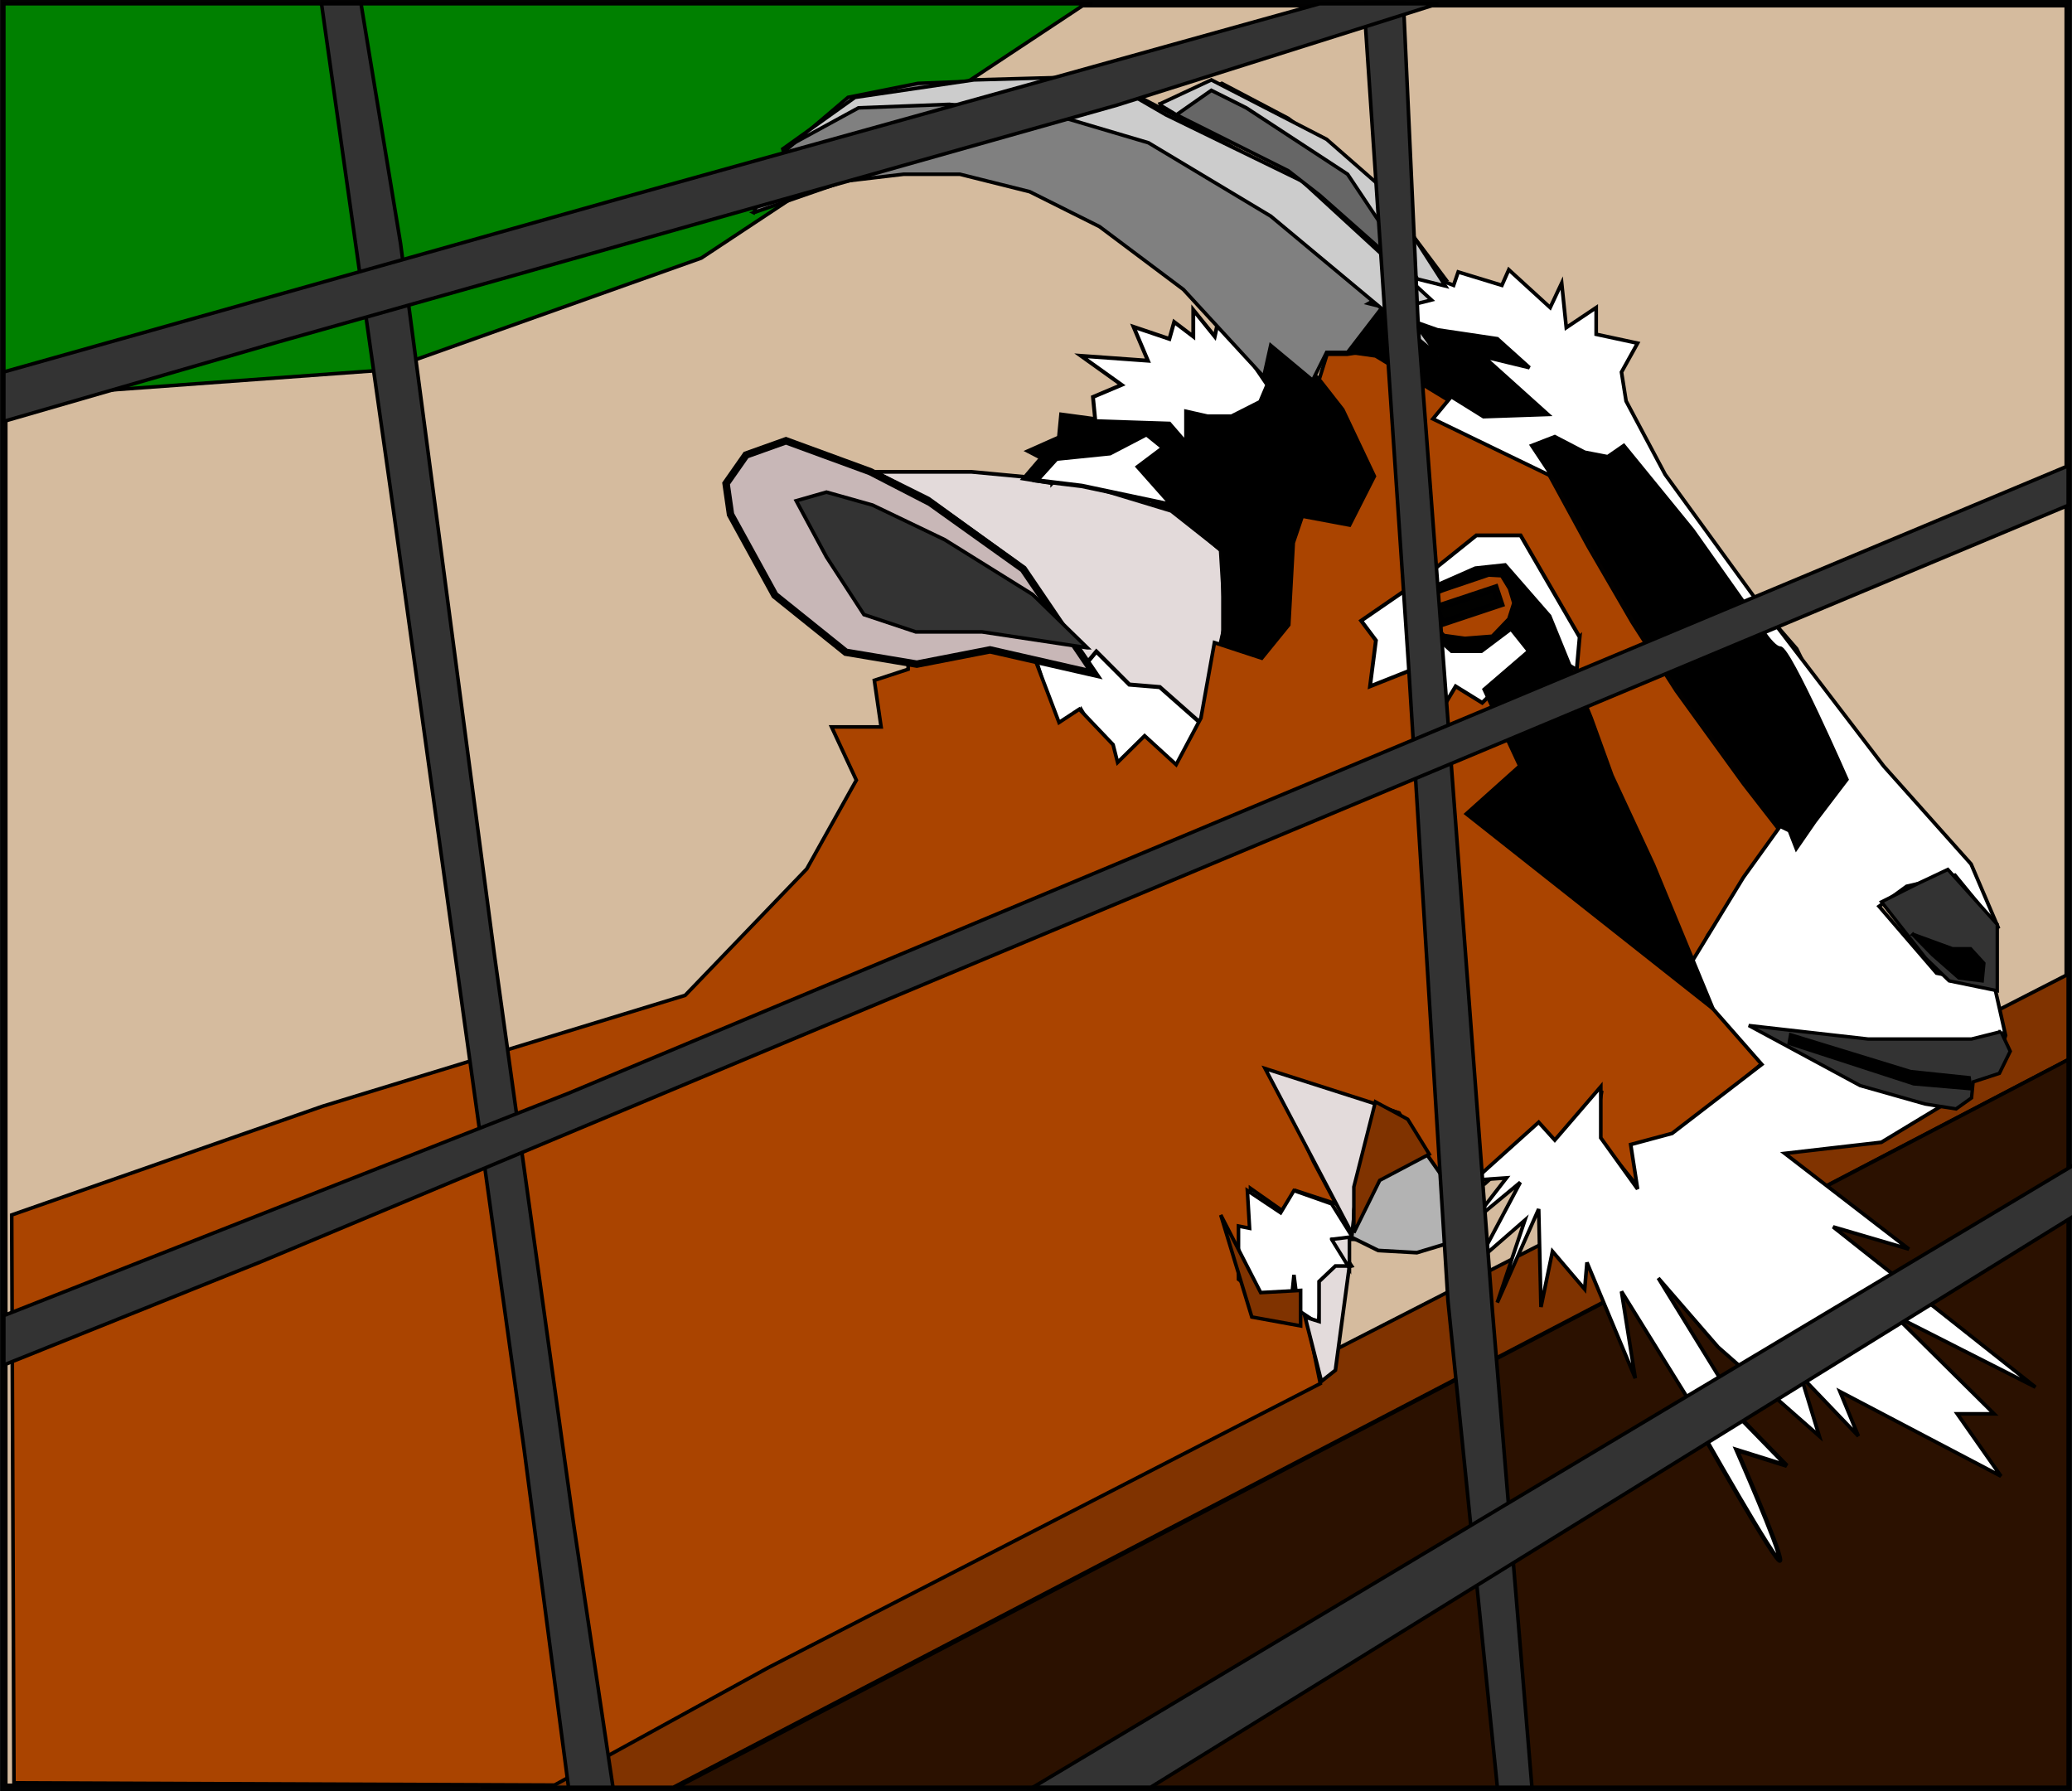
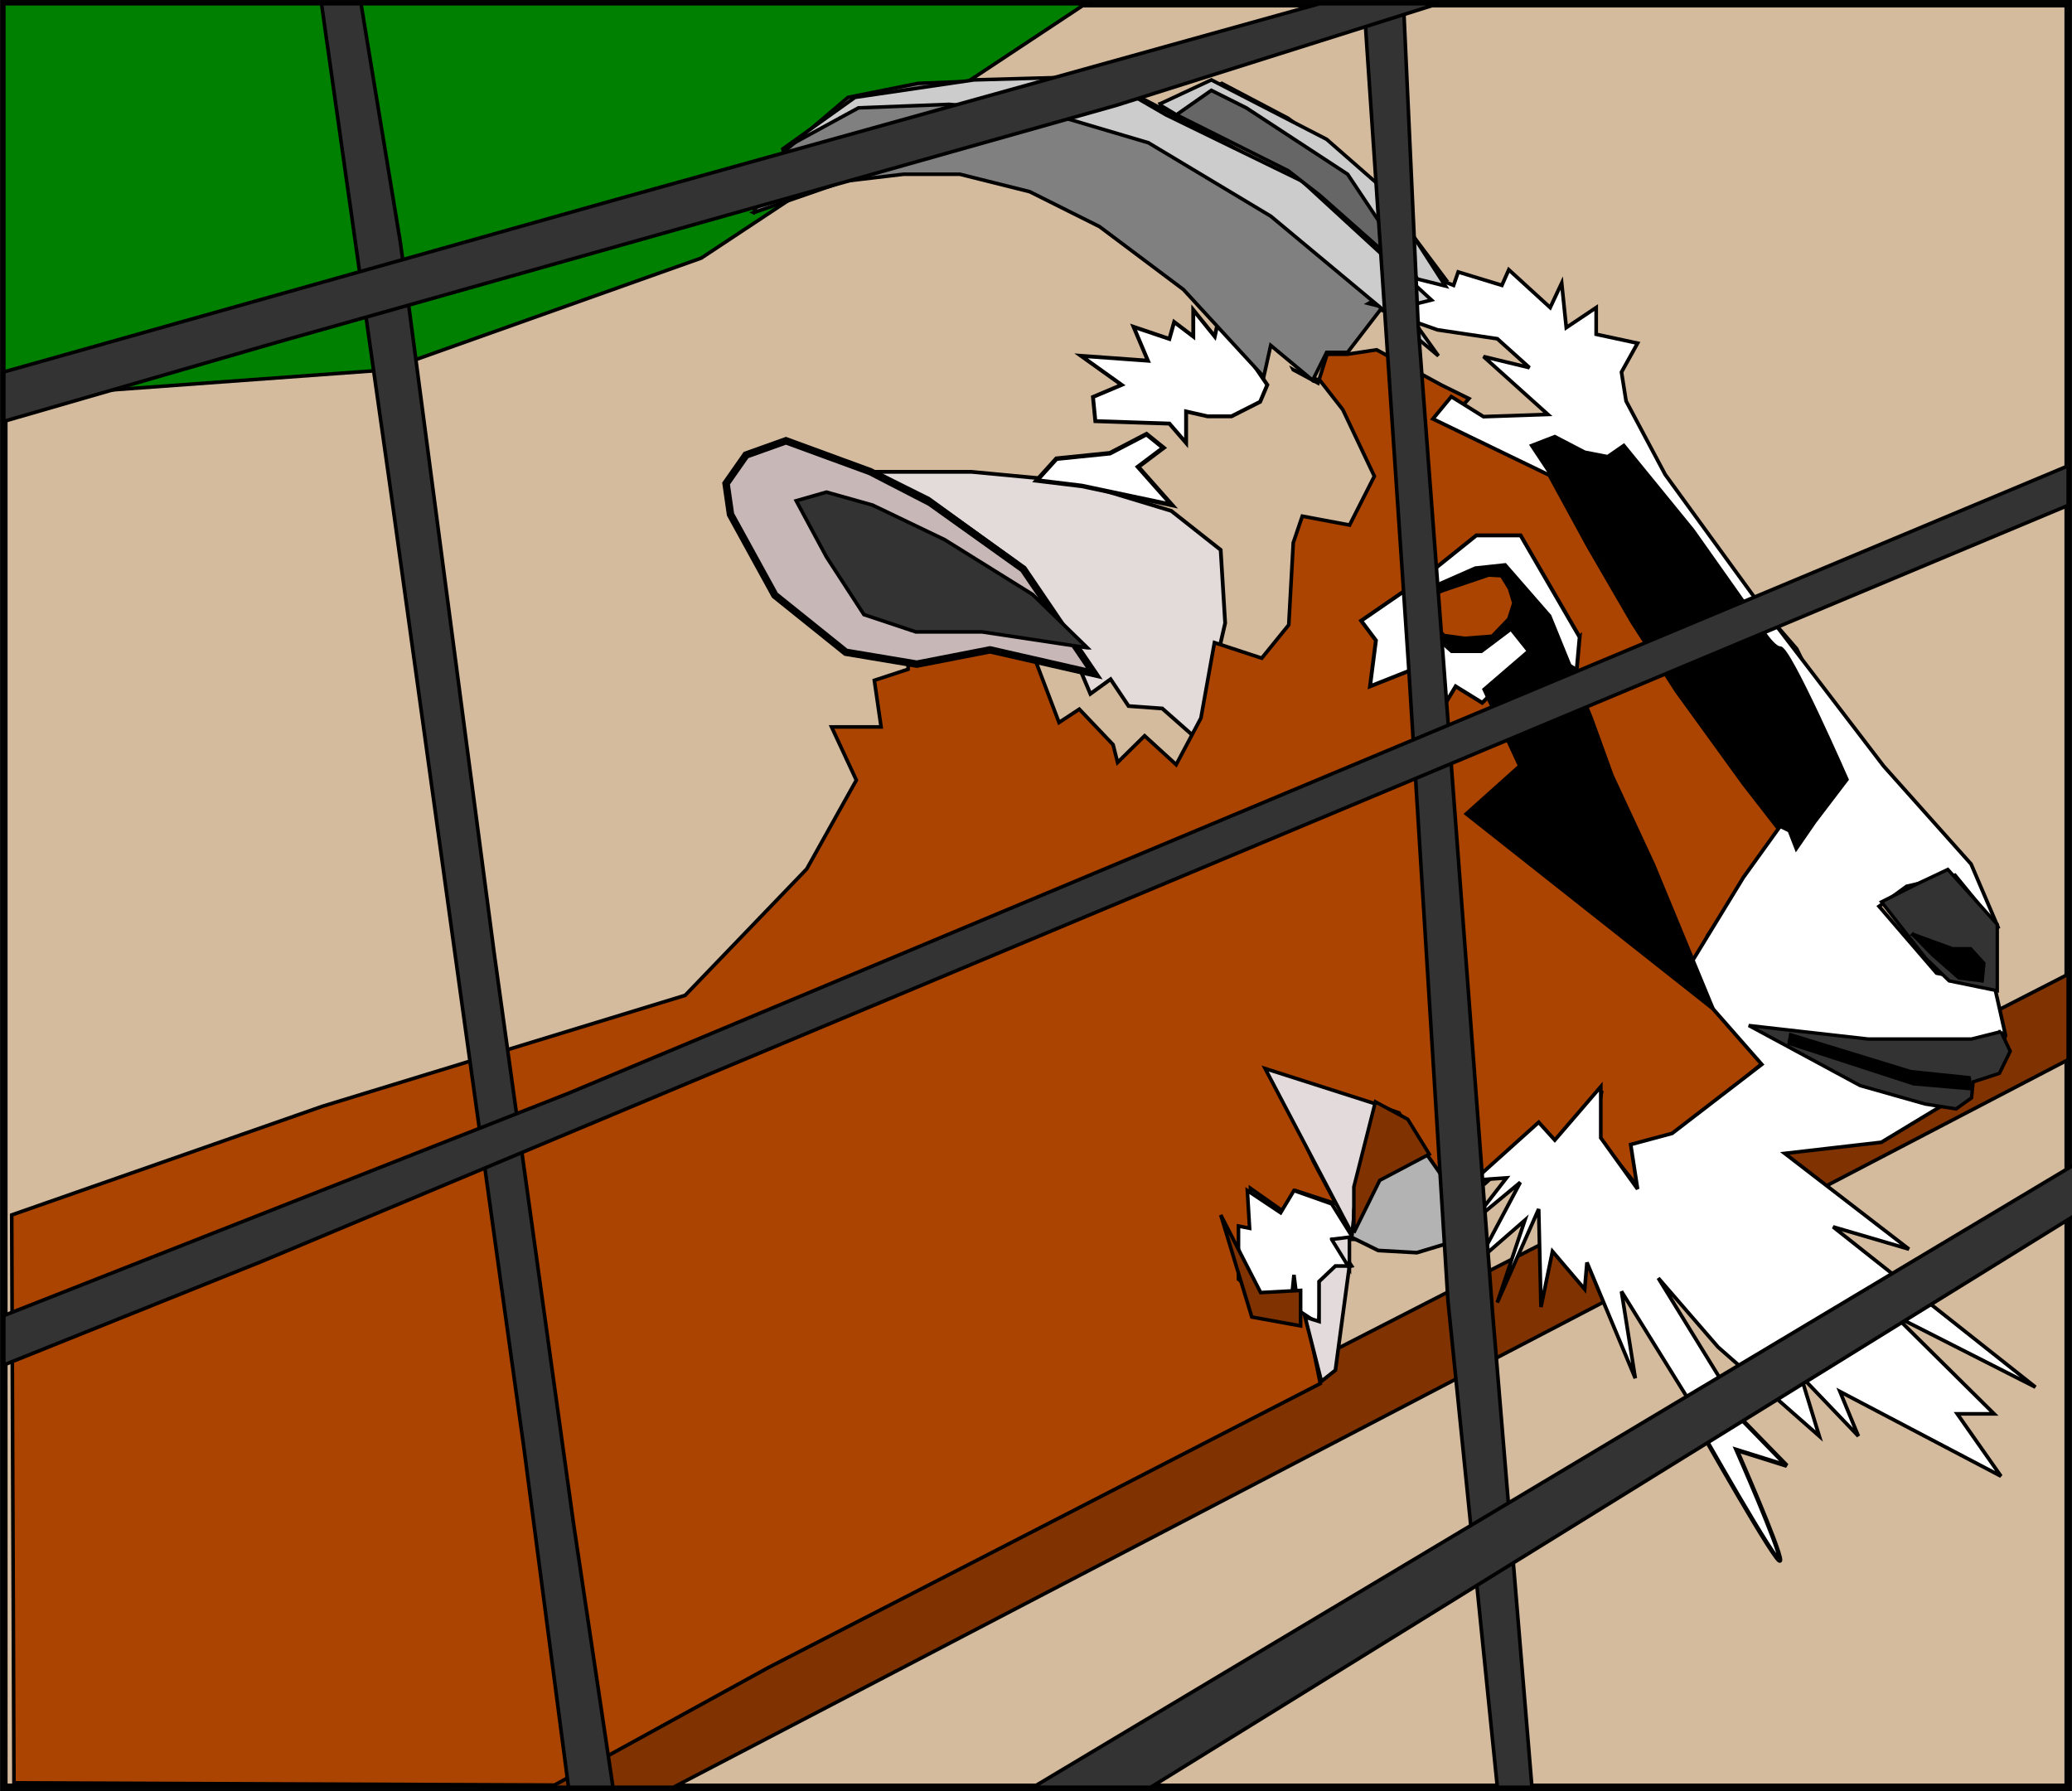
<svg xmlns="http://www.w3.org/2000/svg" xmlns:ns1="http://www.inkscape.org/namespaces/inkscape" xmlns:ns2="http://sodipodi.sourceforge.net/DTD/sodipodi-0.dtd" version="1.1" width="577.781" height="499.438" viewBox="0 0 577.781 499.438" id="svg2" xml:space="preserve" ns1:version="0.48.5 r10040" ns2:docname="goat_behind_fence.svg">
  <title id="title3027">goat behind fence</title>
  <ns2:namedview pagecolor="#ffffff" bordercolor="#666666" borderopacity="1" objecttolerance="10" gridtolerance="10" guidetolerance="10" ns1:pageopacity="0" ns1:pageshadow="2" ns1:window-width="1385" ns1:window-height="909" id="namedview50" showgrid="false" ns1:zoom="0.4725316" ns1:cx="-79.338718" ns1:cy="249.71875" ns1:window-x="292" ns1:window-y="0" ns1:window-maximized="0" ns1:current-layer="svg2" />
  <defs id="defs53" />
  <g transform="translate(-250.75,-91.281)" id="layer4">
    <path d="M 552.746,271.11" id="path4096" style="fill:none;stroke:#000000" />
    <rect width="575.659" height="497.367" x="251.812" y="92.317" id="rect4280" style="opacity:0.99;fill:#d5bb9d;stroke:#000000;stroke-width:2.1" />
    <path d="m 251.812,202.211 106.817,-7.792 87.676,-31.174 107.16,-70.927 h 1.949 -303.602 v 109.893 z" id="path4283" style="fill:#008000;stroke:#000000" />
  </g>
  <g transform="translate(-250.75,-91.281)" id="layer6">
-     <path d="m 827.47,386.78 0,0 0,0 0,0 V 362.95 L 384.931,589.684 h 53.58 L 827.47,386.78 z" id="path4314" style="fill:#803300;stroke:#000000" />
-     <path d="M 439.484,589.684 H 827.47 V 386.78 L 439.484,589.684 z" id="path4317" style="fill:#2b1100;stroke:#000000" />
+     <path d="m 827.47,386.78 0,0 0,0 0,0 V 362.95 L 384.931,589.684 h 53.58 L 827.47,386.78 " id="path4314" style="fill:#803300;stroke:#000000" />
  </g>
  <g transform="translate(-250.75,-91.281)" id="layer2">
    <path d="m 494.661,222.852 h 26.938 l 28.817,2.721 26.938,8.165 13.782,10.885 1.253,20.412 -7.518,32.658 -10.023,-8.845 -9.396,-0.681 -5.013,-7.484 -5.639,4.082 -6.89,-16.329 -13.783,-20.411 -24.433,-17.69 -15.033,-7.483 z" id="path3820" style="opacity:0.99;fill:#e3dbdb;stroke:#000000;stroke-width:1.055" />
-     <path d="m 537.355,268.02 9.201,29.732 5.662,-8.495 11.325,19.114 7.079,-8.495 9.909,12.034 5.662,-18.406 -12.033,-10.619 -8.494,-0.708 -9.201,-9.203 -3.538,4.248 -4.955,-5.663 -10.617,-3.539 z" id="path3841" style="fill:#ffffff;stroke:#000000;stroke-width:1.144" />
-     <path d="m 544.145,226.046 -8.041,-1.281 4.948,-5.769 -3.711,-1.923 8.66,-3.846 0.617,-6.411 14.23,1.923 13.607,-0.641 6.805,4.486 v -7.691 l 8.043,1.282 12.37,-4.487 4.331,-14.102 12.99,9.615 9.279,12.82 6.804,15.384 c 0,0 -6.804,16.666 -7.424,14.103 -0.618,-2.565 -13.608,-2.565 -13.608,-2.565 l -1.855,6.41 -1.856,25.64 -7.423,7.051 -11.754,-3.846 0.62,-4.487 v -22.435 l -14.229,-12.18 -4.947,-1.282 -6.187,-10.256 5.568,-2.563 -3.712,-5.129 -8.661,5.129 -9.278,0.641 -6.186,6.41 z" id="path3858" style="stroke:#000000;stroke-width:1.018" />
    <path d="m 556.191,208.724 -0.666,-6.746 7.992,-3.373 -11.322,-8.094 18.648,1.349 -3.998,-9.443 9.99,3.373 1.333,-4.722 5.327,4.047 v -7.42 l 5.994,7.42 1.331,-6.071 13.319,19.562 -1.998,4.722 -7.992,4.048 h -6.658 l -5.994,-1.35 v 8.77 l -4.662,-5.396 -20.644,-0.676 z" id="path3860" style="fill:#ffffff;stroke:#000000;stroke-width:1.083" />
    <path d="m 611.379,194.39 6.908,3.712 2.513,-8.042 h 5.652 l 8.165,-1.237 18.213,9.898 7.536,3.711 -4.395,4.95 11.933,6.185 11.305,6.187 9.422,6.186 10.048,21.033 14.445,27.219 27.634,39.591 6.91,8.66 -20.727,29.692 -5.024,11.136 20.727,24.128 -24.494,20.414 -10.678,3.711 1.885,12.99 -10.05,-12.373 -4.396,-2.473 2.512,-14.23 -10.678,16.086 -5.652,-4.949 -16.329,14.848 c 0,0 -13.188,3.092 -13.188,0.617 0,-2.475 -10.678,-20.416 -10.678,-20.416 l -35.171,-11.133 11.303,24.744 6.28,11.754 -11.304,-3.711 -3.768,5.568 -8.793,-6.188 v 11.133 h -3.141 v 8.043 6.188 l 8.164,6.186 7.537,-0.619 1.257,-4.33 5.651,27.838 -153.871,79.183 -59.666,32.785 -150.734,-0.617 -0.629,-158.365 86.672,-30.312 101.118,-30.931 33.915,-35.262 13.818,-24.743 -6.909,-14.847 h 13.817 l -1.884,-12.991 9.421,-3.093 v -6.185 h 11.305 l 8.166,-2.475 15.074,3.71 7.537,19.796 5.651,-3.711 9.42,9.897 1.258,4.949 7.536,-7.424 8.793,8.042 6.908,-12.99 3.769,-21.033 13.189,4.33 7.535,-9.28 1.258,-22.888 2.514,-7.424 13.188,2.475 6.908,-13.609 -8.793,-18.558 -6.281,-8.042 -7.537,-3.094 z" id="path3862" style="fill:#aa4400;stroke:#000000;stroke-width:1.008" />
    <path d="m 612.811,456.684 5.567,3.709 1.236,-11.135 3.094,-3.711 4.95,-1.238 -4.95,-7.424 h 5.567 l -6.186,-9.896 -10.518,-3.711 -3.712,6.186 -9.277,-6.186 0.617,10.516 -3.094,-0.619 v 14.848 l 8.043,6.186 6.805,-1.238 0.618,-6.186 1.24,9.899 z" id="path3864" style="fill:#ffffff;stroke:#000000" />
    <path d="m 568.101,221.468 7.067,-5.316 -4.712,-3.796 -10.205,5.315 -14.916,1.519 -5.494,6.074 12.561,1.519 25.12,5.315 -9.421,-10.63 z" id="path3856" style="fill:#ffffff;stroke:#000000;stroke-width:1.248" />
    <path d="m 454.452,234.734 12.371,22.53 19.793,15.903 19.793,3.313 20.412,-3.976 29.071,6.626 -19.794,-29.156 -25.978,-18.555 -16.7,-8.614 -23.504,-8.614 -11.133,3.976 -5.567,7.952 1.236,8.615 z" id="path3050" style="fill:#c8b7b7;stroke:#000000;stroke-width:2.07" />
    <path d="m 614.669,458.54 4.555,17.936 3.905,-3.094 3.905,-29.068 h -3.905 l -4.556,4.33 v 11.133 l -3.904,-1.237 z" id="path3936" style="fill:#e3dbdb;stroke:#000000;stroke-width:1.026" />
    <path d="m 622.09,436.885 4.948,8.043 v -8.66 l -4.948,0.617 z" id="path3938" style="fill:#e3dbdb;stroke:#000000" />
    <path d="m 628.276,436.268 -24.745,-47.014 30.932,9.896 -4.332,17.322 -1.854,12.373 v 7.423 z" id="path3940" style="fill:#e3dbdb;stroke:#000000" />
    <path d="m 753.366,329.89 -15.879,-20.46 -18.764,-25.916 -12.27,-19.096 -12.27,-21.142 -12.27,-22.505 -5.773,-4.775 7.217,-4.773 10.104,5.456 7.217,1.364 2.888,-4.774 7.938,8.866 20.209,27.961 19.486,22.506 8.661,17.731 9.383,21.143 -7.939,12.959 -7.938,5.455 z" id="path3952" style="stroke:#000000;stroke-width:2.382;stroke-opacity:0.984" />
-     <path d="m 665.423,209.188 20.955,-1.887 -15.925,-14.15 11.734,3.773 -10.898,-10.376 -17.602,-3.773 -17.602,-5.661 -8.383,12.263 6.707,0.943 31.014,18.868 z" id="path3954" style="stroke:#000000;stroke-width:1.437" />
    <path d="m 661.86,420.372 17.958,-16.139 4.489,4.967 12.826,-14.898 v 14.277 l 10.261,14.275 -1.923,-12.412 11.544,-3.105 25.011,-19.242 -21.806,-24.828 16.676,-27.312 10.26,-14.275 2.566,1.242 1.923,4.964 5.132,-7.448 8.978,-11.793 c 0,0 -16.032,-36.622 -18.599,-36.622 -2.564,0 -7.696,-9.311 -7.696,-9.311 l -16.673,-23.587 -19.239,-23.587 -4.489,3.104 -6.414,-1.242 -8.337,-4.345 -6.413,2.482 5.771,8.69 -33.349,-16.138 5.131,-6.207 8.979,5.586 17.956,-0.621 -17.956,-16.139 12.826,3.104 -8.979,-8.069 -16.675,-2.483 -21.164,-7.449 10.902,-7.448 h 8.338 l 6.413,2.482 1.283,-3.725 12.185,3.725 1.925,-4.345 11.544,10.552 3.206,-6.828 1.282,12.414 8.337,-5.586 v 7.449 l 11.544,2.481 -4.489,8.07 1.283,8.069 10.902,20.484 24.369,33.518 36.556,47.795 24.372,27.311 7.695,18.001 -12.187,-14.897 -13.467,3.104 -7.695,5.587 16.032,18.621 16.033,3.104 3.206,14.276 -1.923,5.588 -7.695,4.344 -4.491,7.449 -20.521,12.412 -26.936,3.104 34.632,26.691 -21.163,-6.207 56.436,44.689 -39.12,-19.861 27.576,27.311 h -10.261 l 12.185,17.381 -44.893,-23.588 5.131,12.414 -16.033,-16.76 5.13,16.76 -28.217,-24.828 -16.675,-19.242 17.956,29.174 -8.978,5.586 -19.24,-31.033 3.849,24.207 -13.469,-32.277 -0.641,7.447 -8.979,-10.551 -3.207,15.518 -0.642,-27.311 -11.543,26.07 7.695,-22.969 -12.826,11.172 11.544,-21.721 -13.468,11.17 9.62,-12.414 -8.977,0.622 z" id="path3958" style="fill:#ffffff;stroke:#000000;stroke-width:1.02" />
    <path d="m 723.82,488.11 c 0,0 23.312,41.328 23.312,38.197 0,-3.131 -12.121,-30.686 -12.121,-30.686 l 13.985,4.385 -15.851,-16.279 -9.325,4.383 z" id="path3960" style="fill:#ffffff;stroke:#000000;stroke-width:1.235" />
    <path d="m 627.662,436.331 2.02,-18.283 4.714,-18.893 6.062,2.438 14.142,20.109 3.368,7.314 -2.021,8.531 -10.102,3.047 -10.775,-0.607 -7.408,-3.656 z" id="path3970" style="fill:#b3b3b3;stroke:#000000;stroke-width:1.036" />
    <path d="m 628.274,435.034 7.213,-14.602 13.824,-7.301 -6.011,-9.734 -9.017,-4.867 -6.01,23.729 v 12.775 z" id="path3973" style="fill:#803300;stroke:#000000;stroke-width:0.978" />
    <path d="m 613.429,451.116 -11.136,0.617 -11.136,-21.65 8.662,28.457 13.609,2.475 v -9.899 z" id="path3993" style="fill:#803300;stroke:#000000" />
    <path d="M 691.237,268.953 674.77,240.578 h -12.35 l -14.82,11.899 -17.289,11.899 4.116,5.491 -1.647,12.814 11.527,-4.576 3.293,7.323 5.763,2.746 3.294,-5.493 7.409,4.577 6.588,-6.408 5.763,-2.746 6.586,-4.576 7.411,4.576 0.823,-9.151 z" id="path4014" style="fill:#ffffff;stroke:#000000;stroke-width:1.08" />
    <path d="m 672.096,266.638 -8.271,6.226 h -8.272 l -9.926,-8.895 -1.653,-6.226 18.196,-8.005 8.272,-0.889 12.408,14.231 11.58,28.463 5.791,16.01 11.58,24.904 16.545,40.024 -68.657,-54.255 14.889,-13.342 -9.926,-21.348 12.407,-10.673 -4.963,-6.225 z" id="path4034" style="stroke:#000000;stroke-width:1.067" />
    <path d="m 669.482,251.821 2.21,3.617 1.205,4.018 -1.406,4.421 -4.62,4.822 -7.636,0.603 -5.827,-0.804 -5.223,-5.224 -1.205,-5.024 6.428,-2.411 12.457,-4.22 3.617,0.202 z" id="path4054" style="fill:#aa4400;stroke:#000000" />
-     <rect width="17.333" height="4.545" x="651.665" y="257.977" transform="matrix(-0.949,0.316,-0.316,-0.949,1369.063,298.549)" id="rect4074" style="opacity:0.99;stroke:#000000;stroke-width:2.1" />
    <path d="m 553.951,271.914 -15.271,-14.868 -24.513,-15.27 -20.092,-9.645 -12.859,-3.617 -8.439,2.412 8.439,15.671 10.448,16.074 14.467,4.822 h 18.484 l 29.336,4.421 z" id="path4094" style="fill:#333333;stroke:#000000" />
    <path d="m 793.91,333.731 13.785,15.341 v 18.487 l -13.422,-2.752 -6.528,-6.294 -12.333,-15.736 10.156,-5.112 8.342,-3.934 z" id="path4116" style="fill:#333333;stroke:#000000;stroke-width:0.94" />
    <path d="m 784.216,351.889 10.981,4.015 h 5.034 l 3.661,4.014 -0.458,4.814 -6.405,-0.801 -7.321,-6.424 -5.492,-5.618 z" id="path4136" style="stroke:#000000;stroke-width:1.066" />
    <path d="m 808.722,378.961 -8.198,2.051 h -11.218 -17.689 l -33.224,-3.762 31.065,16.76 18.121,5.131 8.63,1.369 4.314,-3.08 0.432,-4.447 7.334,-2.393 3.021,-6.156 -2.588,-5.473 z" id="path4156" style="fill:#333333;stroke:#000000;stroke-width:0.956" />
    <path d="m 749.644,382.225 34.741,11.293 15.905,1.367 -0.419,-3.08 -16.324,-1.709 -33.484,-10.264 -0.419,2.393 z" id="path4178" style="stroke:#000000;stroke-width:0.942" />
    <path d="m 460.917,150.58 6.819,-15.587 19.483,-16.561 19.483,-3.897 24.354,-0.974 h 28.251 l 22.406,11.69 28.252,15.587 36.044,27.277 -13.64,7.793 3.898,0.974 -9.743,12.665 h -5.845 l -3.896,7.793 -11.689,-9.742 -1.947,8.768 -22.406,-24.354 -23.381,-17.535 -19.484,-9.742 -19.483,-4.872 h -15.587 l -16.56,1.949 -25.329,8.768 z" id="path4198" style="fill:#808080;stroke:#000000" />
    <path d="m 468.71,133.045 20.458,-14.612 33.122,-4.872 35.071,-0.974 18.51,10.717 37.991,18.509 36.046,33.122 -7.794,1.948 9.742,13.638 -46.761,-38.966 -34.095,-20.459 -26.304,-7.792 -29.225,-2.923 -25.329,0.974 -21.432,11.69 z" id="path4218" style="fill:#cccccc;stroke:#000000" />
    <path d="m 576.843,122.329 14.613,-7.793 18.51,9.742 23.379,17.536 20.459,27.277 -9.742,-0.974 -25.328,-22.406 -8.768,-6.819 -33.123,-16.563 z" id="path4238" style="fill:#666666;stroke:#000000" />
    <path d="m 573.92,120.381 14.614,-6.82 32.146,16.561 15.588,13.639 17.535,27.276 -7.794,-1.948 -19.484,-29.226 -28.25,-18.509 -9.741,-4.871 -9.742,6.82 -4.872,-2.922 z" id="path4260" style="fill:#cccccc;stroke:#000000" />
  </g>
  <g transform="translate(-250.75,-91.281)" id="layer7">
    <path d="m 340.401,92.317 19.288,135.746 20.665,148.791 16.532,118.482 12.4,94.348 h 12.399 L 410.663,516 388.621,357.566 362.444,159.178 351.423,92.317 h -11.022 z" id="path4337" style="fill:#333333;stroke:#000000" />
    <path d="m 631.094,92.317 12.399,183.965 11.021,177.722 13.777,135.68 h 9.644 L 666.915,456.76 646.249,182.6 642.116,92.318 h -11.022 z" id="path4339" style="fill:#333333;stroke:#000000" />
    <path d="M 328.002,186.732 562.21,120.603 651.76,92.317 h -33.064 l -195.632,54.462 -171.251,48.22 v 13.777 l 76.189,-22.044 z" id="path4342" style="fill:#333333;stroke:#000000" />
    <path d="M 251.812,458.139 409.286,396.141 827.47,221.175 v 11.021 l -503.601,210.787 -72.057,28.932 v -13.776 z" id="path4344" style="fill:#333333;stroke:#000000" />
    <path d="M 571.601,589.684 830.225,429.657 V 415.43 L 538.789,589.684 h 32.812 z" id="path4348" style="fill:#333333;stroke:#000000;stroke-width:1.009" />
  </g>
</svg>